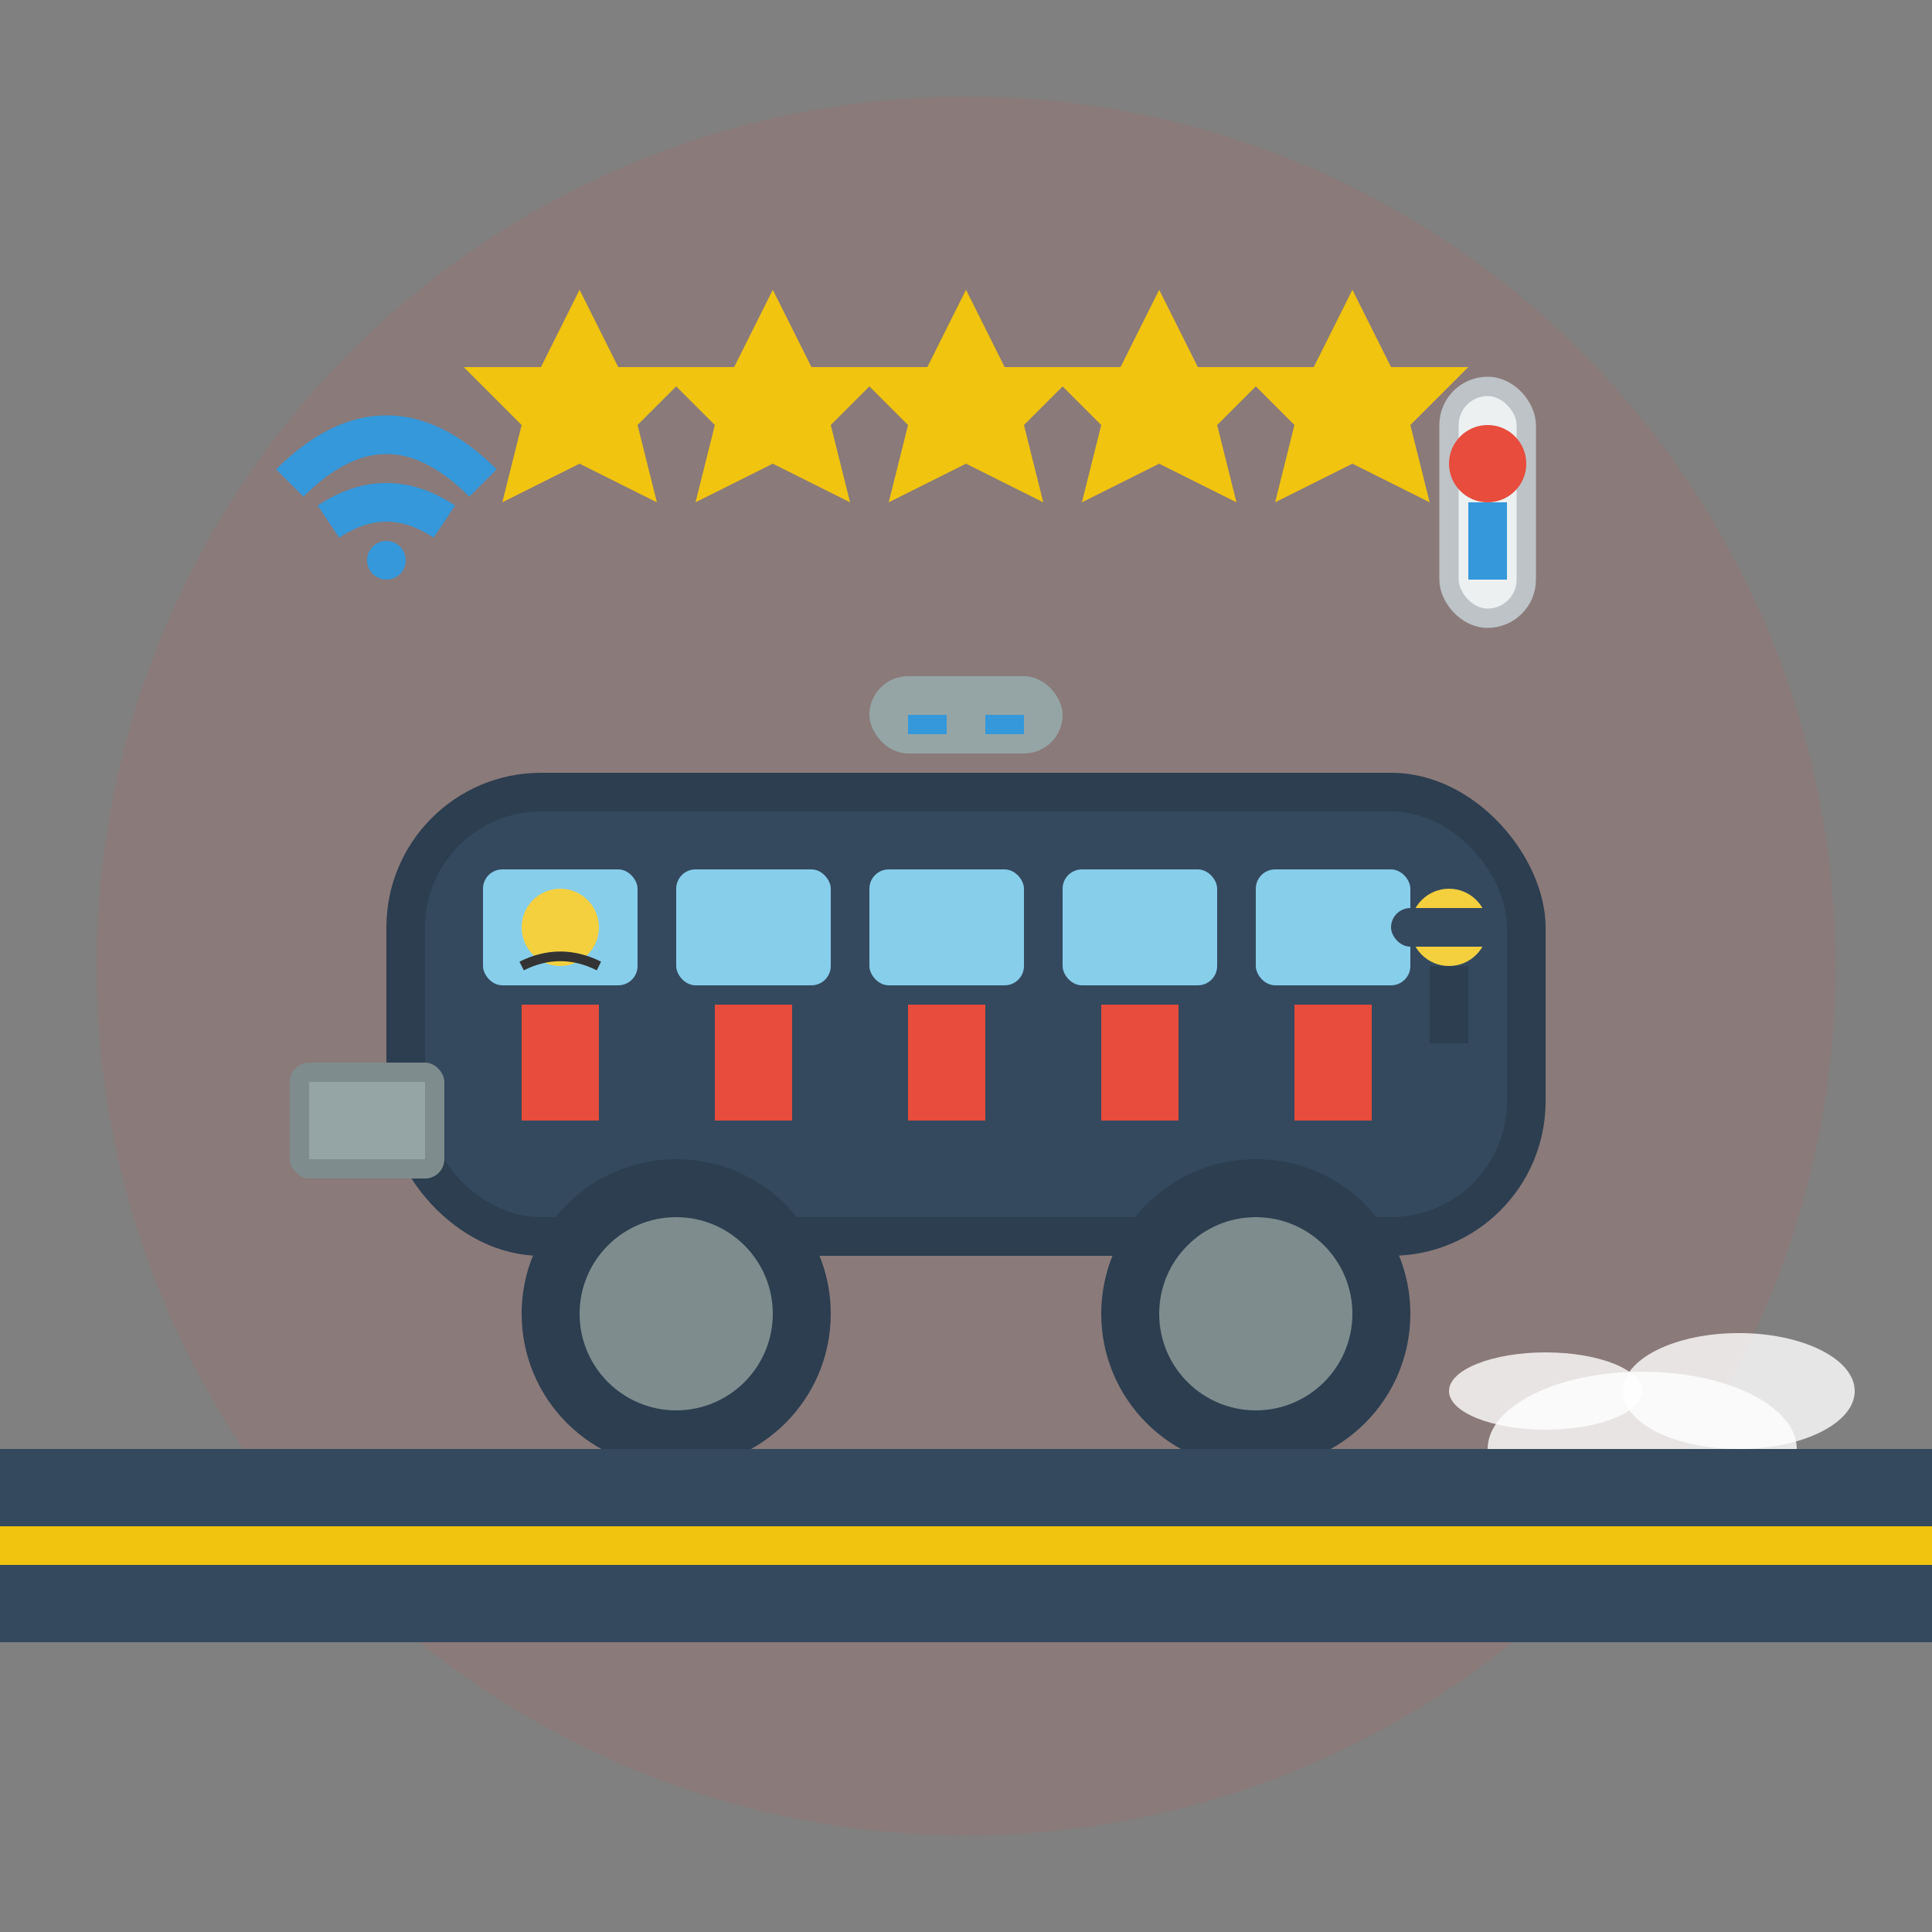
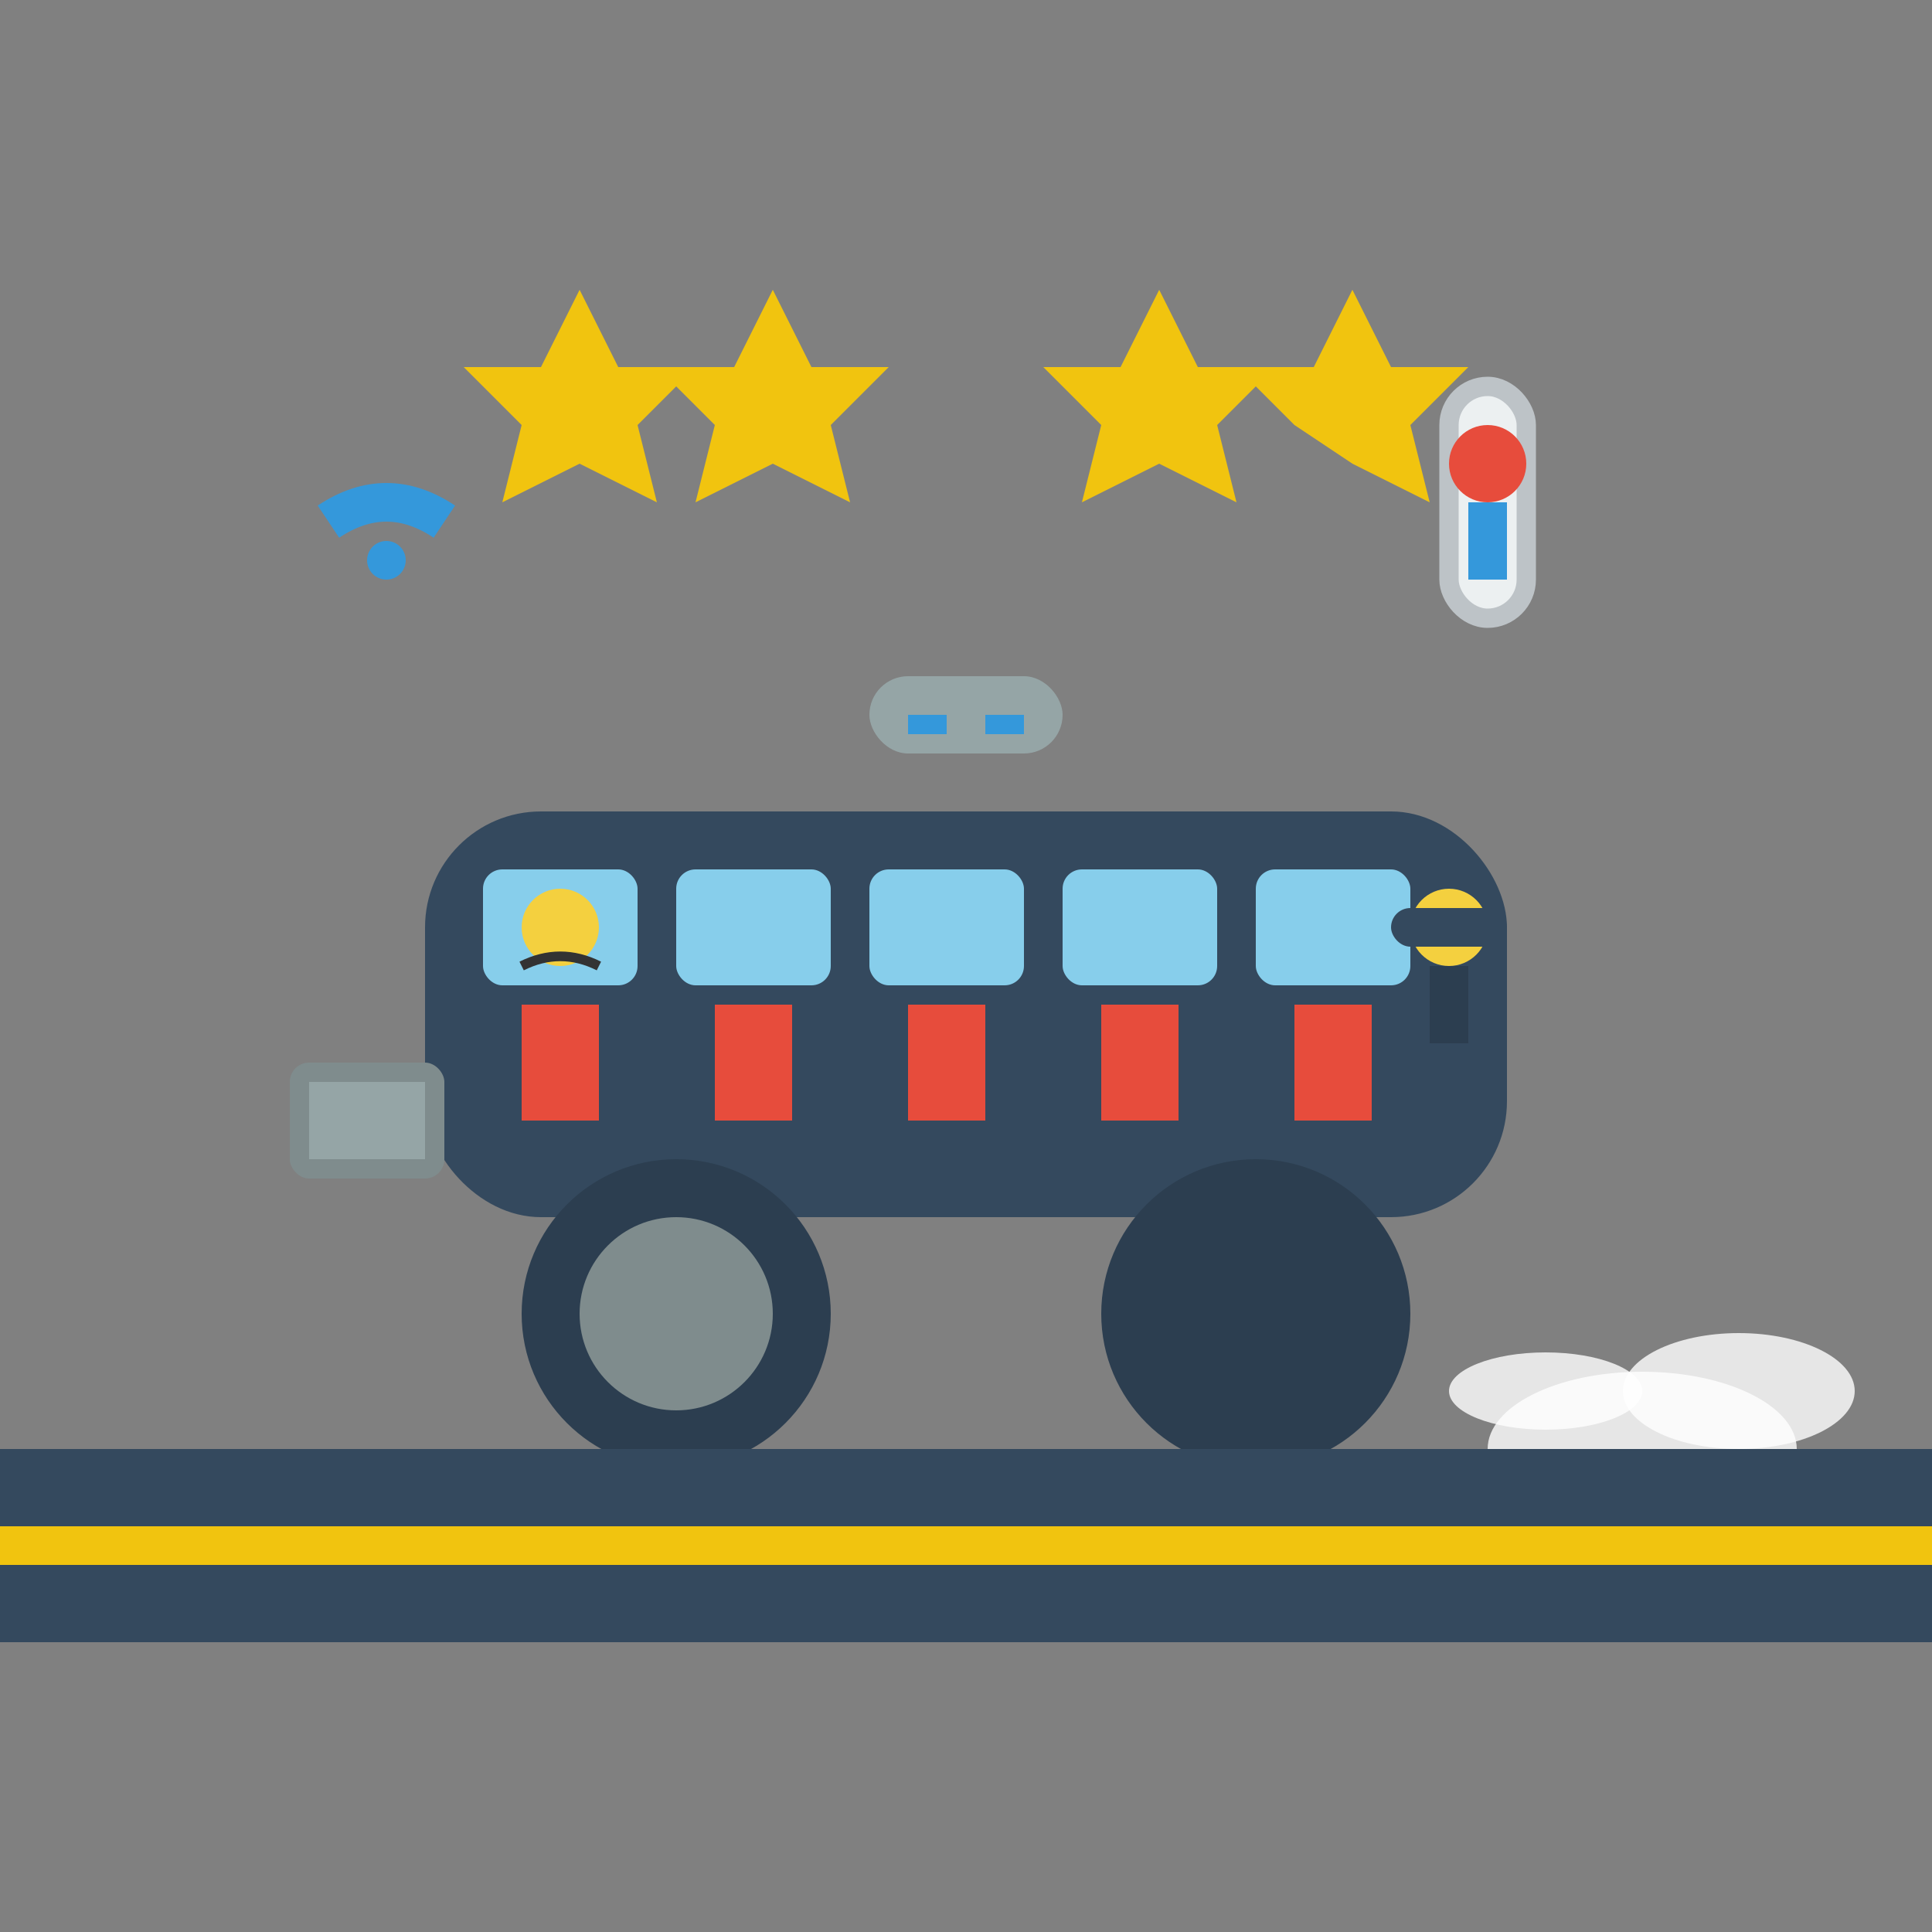
<svg xmlns="http://www.w3.org/2000/svg" width="100" height="100" viewBox="0 0 100 100" fill="none">
  <rect x="0" y="0" width="100" height="100" fill="#808080" stroke="none" />
-   <circle cx="50" cy="50" r="45" fill="#e74c3c" opacity="0.1" />
-   <rect x="20" y="40" width="60" height="25" rx="8" fill="#2c3e50" />
  <rect x="22" y="42" width="56" height="21" rx="6" fill="#34495e" />
  <rect x="25" y="45" width="8" height="6" rx="1" fill="#87CEEB" />
  <rect x="35" y="45" width="8" height="6" rx="1" fill="#87CEEB" />
  <rect x="45" y="45" width="8" height="6" rx="1" fill="#87CEEB" />
  <rect x="55" y="45" width="8" height="6" rx="1" fill="#87CEEB" />
  <rect x="65" y="45" width="8" height="6" rx="1" fill="#87CEEB" />
  <circle cx="35" cy="68" r="8" fill="#2c3e50" />
  <circle cx="35" cy="68" r="5" fill="#7f8c8d" />
  <circle cx="65" cy="68" r="8" fill="#2c3e50" />
-   <circle cx="65" cy="68" r="5" fill="#7f8c8d" />
  <rect x="27" y="52" width="4" height="6" fill="#e74c3c" />
  <rect x="37" y="52" width="4" height="6" fill="#e74c3c" />
  <rect x="47" y="52" width="4" height="6" fill="#e74c3c" />
  <rect x="57" y="52" width="4" height="6" fill="#e74c3c" />
  <rect x="67" y="52" width="4" height="6" fill="#e74c3c" />
  <rect x="45" y="35" width="10" height="4" rx="2" fill="#95a5a6" />
  <rect x="47" y="37" width="2" height="1" fill="#3498db" />
  <rect x="51" y="37" width="2" height="1" fill="#3498db" />
-   <path d="M15 25 Q20 20 25 25" stroke="#3498db" stroke-width="2" fill="none" />
  <path d="M17 27 Q20 25 23 27" stroke="#3498db" stroke-width="2" fill="none" />
  <circle cx="20" cy="29" r="1" fill="#3498db" />
  <rect x="75" y="20" width="4" height="12" rx="2" fill="#ecf0f1" stroke="#bdc3c7" stroke-width="1" />
  <circle cx="77" cy="24" r="2" fill="#e74c3c" />
  <rect x="76" y="26" width="2" height="4" fill="#3498db" />
  <path d="M30 15 L32 19 L36 19 L33 22 L34 26 L30 24 L26 26 L27 22 L24 19 L28 19 Z" fill="#f1c40f" />
  <path d="M40 15 L42 19 L46 19 L43 22 L44 26 L40 24 L36 26 L37 22 L34 19 L38 19 Z" fill="#f1c40f" />
-   <path d="M50 15 L52 19 L56 19 L53 22 L54 26 L50 24 L46 26 L47 22 L44 19 L48 19 Z" fill="#f1c40f" />
  <path d="M60 15 L62 19 L66 19 L63 22 L64 26 L60 24 L56 26 L57 22 L54 19 L58 19 Z" fill="#f1c40f" />
-   <path d="M70 15 L72 19 L76 19 L73 22 L74 26 L70 24 L66 26 L67 22 L64 19 L68 19 Z" fill="#f1c40f" />
+   <path d="M70 15 L72 19 L76 19 L73 22 L74 26 L70 24 L67 22 L64 19 L68 19 Z" fill="#f1c40f" />
  <circle cx="29" cy="48" r="2" fill="#f4d03f" />
  <path d="M27 50 Q29 49 31 50" stroke="#333" stroke-width="0.5" fill="none" />
  <rect x="15" y="55" width="8" height="6" rx="1" fill="#7f8c8d" />
  <rect x="16" y="56" width="6" height="4" fill="#95a5a6" />
  <circle cx="75" cy="48" r="2" fill="#f4d03f" />
  <rect x="74" y="50" width="2" height="4" fill="#2c3e50" />
  <rect x="72" y="47" width="6" height="2" rx="1" fill="#34495e" />
  <ellipse cx="85" cy="75" rx="8" ry="4" fill="white" opacity="0.8" />
  <ellipse cx="90" cy="72" rx="6" ry="3" fill="white" opacity="0.8" />
  <ellipse cx="80" cy="72" rx="5" ry="2" fill="white" opacity="0.8" />
  <rect x="0" y="75" width="100" height="10" fill="#34495e" />
  <rect x="0" y="79" width="100" height="2" fill="#f1c40f" />
</svg>